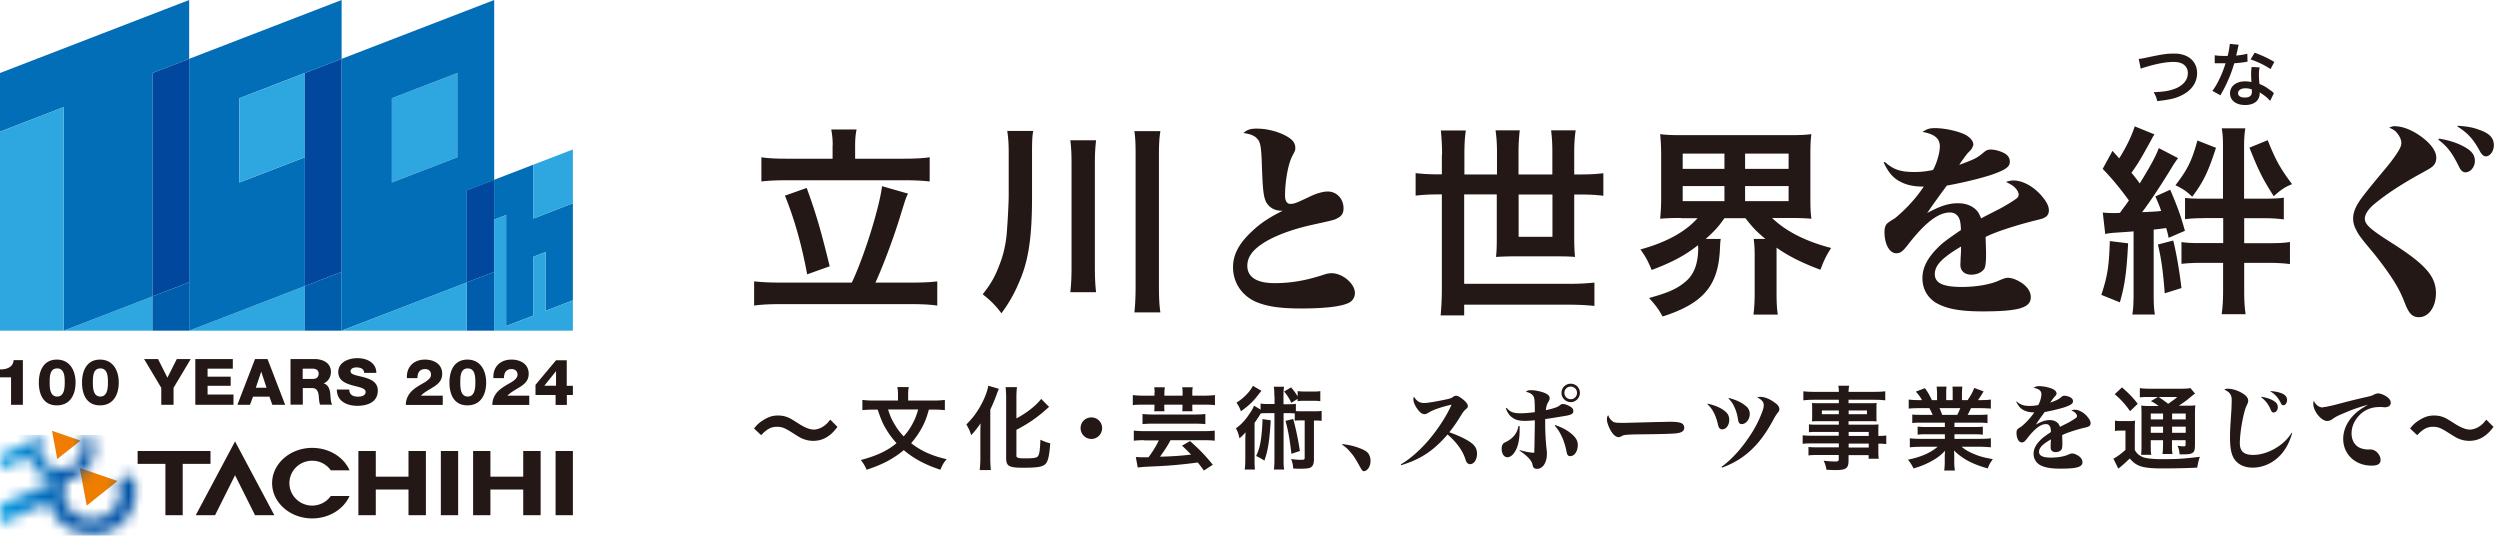
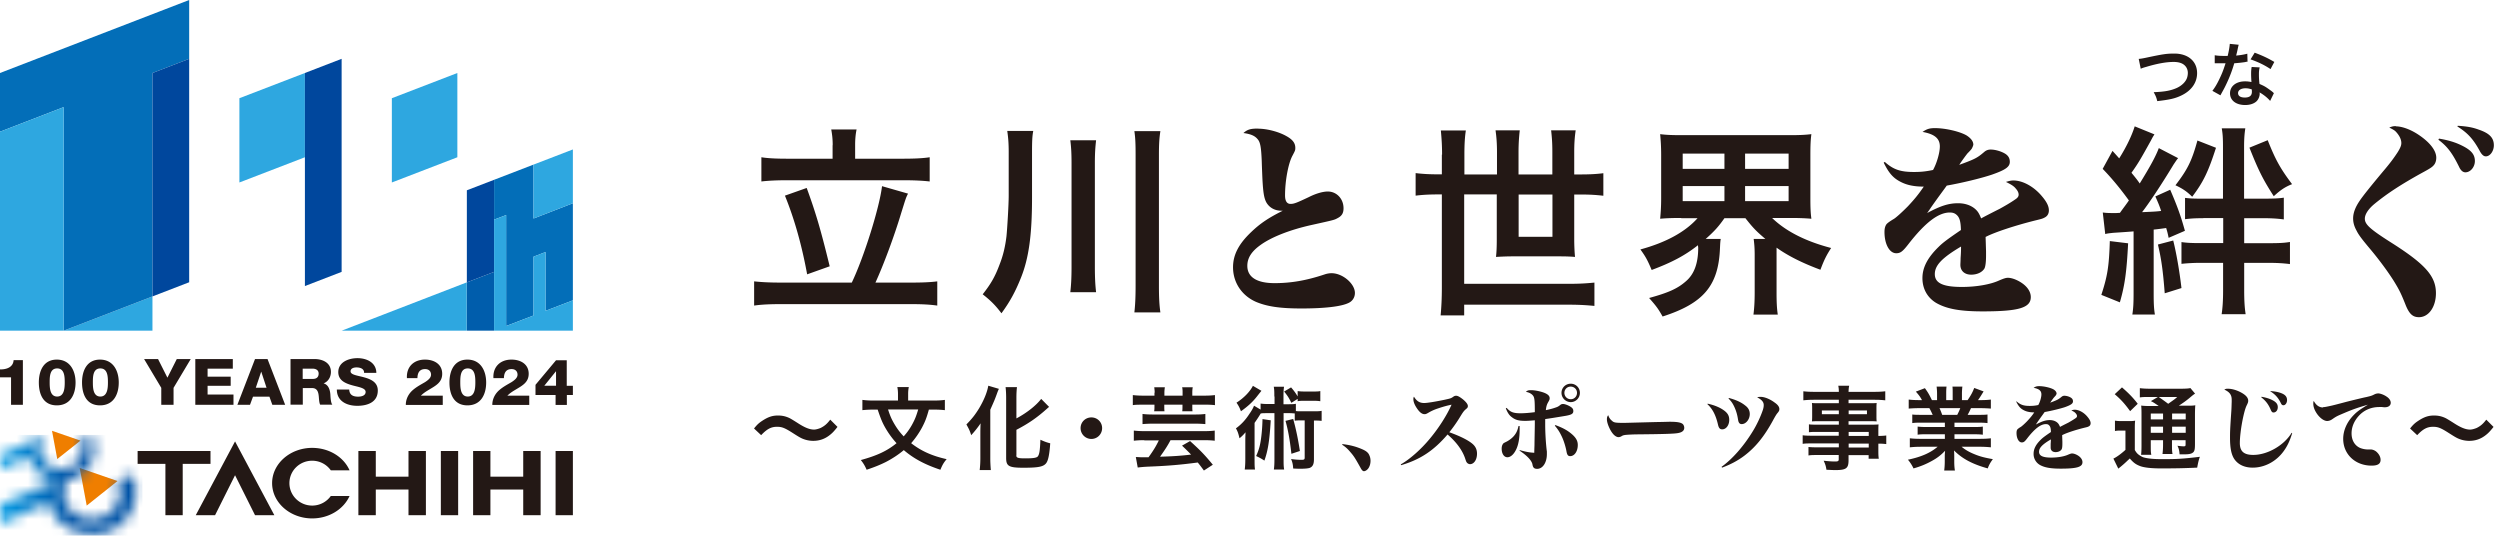
<svg xmlns="http://www.w3.org/2000/svg" width="224" height="48" fill="none">
  <path d="M76.32 25.32c1.1-2.29 2.49-6.76 2.71-8.64l2.33.67c-.2.38-.22.49-.61 1.73-.65 2.17-1.61 4.71-2.31 6.24h3.25c.92 0 1.68-.03 2.29-.11v2.17c-.63-.09-1.33-.13-2.29-.13H69.92c-.96 0-1.75.04-2.35.13v-2.17c.63.07 1.37.11 2.35.11h6.41-.01zm-1.71-12.31c0-.52-.04-.9-.13-1.41h2.27c-.09.43-.13.88-.13 1.39v1.23h4.35c.97 0 1.77-.04 2.33-.13v2.17c-.6-.07-1.39-.11-2.33-.11H70.49c-.9 0-1.7.04-2.27.11v-2.17c.54.09 1.3.13 2.27.13h4.11v-1.21h.01zm-2.33 3.83c.79 2.17 1.23 3.61 2.06 7.02l-2.02.72c-.47-2.56-1.12-4.91-1.99-7.05l1.95-.69zm20.19.86c0 3.38-.29 5.43-.99 7.18-.52 1.3-1.01 2.18-1.75 3.19-.52-.69-.94-1.12-1.68-1.7.76-.97 1.12-1.61 1.52-2.69.31-.78.5-1.59.61-2.51.07-.69.2-2.83.2-3.65v-3.9c0-.76-.04-1.28-.13-1.89h2.33c-.09.47-.11.9-.11 1.95v4.02zm5.74-5.14c-.07.63-.11 1.15-.11 2.07v9.24c0 1.08.04 1.71.11 2.31H95.9c.07-.61.11-1.24.11-2.29v-9.25c0-.99-.04-1.51-.11-2.07h2.31v-.01zm5.76-.81c-.09.6-.13 1.1-.13 2.13v11.69c0 1.17.04 1.77.13 2.42h-2.33c.07-.61.11-1.3.11-2.42V13.88c0-1.01-.02-1.51-.11-2.13h2.33zm8.76-.22c.79 0 1.84.27 2.54.67.56.31.79.63.79 1.05 0 .22-.02.25-.25.69-.38.69-.67 2.26-.67 3.57 0 .49.16.76.49.76.31 0 .54-.09 1.64-.61.63-.32 1.26-.5 1.7-.5.79 0 1.41.65 1.41 1.5 0 .45-.16.7-.56.9-.27.15-.33.16-2.31.6-1.93.43-3.59 1.08-4.58 1.8-.81.58-1.17 1.17-1.17 1.86 0 1.01.85 1.55 2.44 1.55 1.46 0 2.83-.23 4.48-.78.2-.07.43-.11.63-.11.99 0 2.09.94 2.09 1.77 0 .4-.22.74-.58.9-.67.32-2.15.49-4.22.49-1.93 0-3.09-.18-4.08-.6-1.26-.56-2.04-1.73-2.04-3.09 0-1.12.51-2.09 1.61-3.14.81-.78 1.55-1.28 2.85-1.93h-.14c-.61 0-1.12-.31-1.37-.81-.18-.38-.25-.87-.31-1.9a108.31 108.31 0 01-.07-1.79c-.05-1.19-.13-1.64-.36-1.9-.25-.31-.61-.47-1.28-.56.36-.32.63-.4 1.33-.4m16.47 2.34c0-.81-.04-1.44-.11-2.17h2.24c-.09.58-.13 1.24-.13 2.17v1.77h2.92v-1.98c0-.76-.04-1.34-.13-1.97h2.17c-.07.63-.11 1.23-.11 1.95v2h3.03v-2.02c0-.81-.04-1.32-.11-1.93h2.2c-.09.61-.13 1.19-.13 1.95v2h.63c.83 0 1.43-.04 1.98-.11v2.02c-.6-.07-1.15-.11-1.98-.11h-.63v3.97c0 .54.02 1.08.07 1.62-.49-.04-.9-.05-1.52-.05h-3.99c-.61 0-1.01.02-1.57.05.05-.4.07-.92.07-1.54v-4.06h-2.92v8.01h9.4c.96 0 1.55-.04 2.27-.11v2.09c-.72-.07-1.41-.11-2.27-.11h-9.4v.96h-2.11c.07-.76.11-1.52.11-2.56v-8.28h-.36c-.81 0-1.43.04-1.99.11v-2.02c.58.07 1.17.11 1.99.11h.36v-1.77l.02.01zm6.86 7.36h3.03v-3.79h-3.03v3.79zm14.57-1.69c-.78 0-1.35.02-1.89.07.05-.56.09-1.03.09-1.88v-3.77c0-.9-.04-1.35-.09-1.93.56.07 1.07.09 1.93.09h9.67c.87 0 1.35-.02 1.95-.09-.07.52-.09 1.01-.09 1.93v3.77c0 .88.02 1.37.09 1.88-.58-.05-1.14-.07-1.93-.07h-1.59c1.23 1.19 2.99 2.09 5.29 2.69-.43.67-.63 1.07-.96 1.95-1.59-.59-2.9-1.24-3.93-1.98v4.01c0 .79.02 1.39.11 1.99h-2.18c.07-.56.11-1.14.11-2v-3.35c0-.67-.04-1.03-.09-1.43h1.05c-.85-.72-1.12-1.01-1.79-1.86h-1.88c-.52.74-.87 1.14-1.68 1.86h1.35c-.04.2-.05.41-.07.83-.13 3.36-1.48 4.94-5.14 6.12-.38-.67-.52-.88-1.21-1.66 1.71-.47 2.54-.83 3.3-1.5.74-.63 1.1-1.61 1.1-3 0-.04-.02-.13-.02-.23-1.17.92-2.31 1.53-4.15 2.22-.38-.9-.54-1.19-1.01-1.84 2.31-.63 4.02-1.57 5.12-2.8h-1.46v-.02zm.13-4.4h3.74v-1.37h-3.74v1.37zm0 2.89h3.74v-1.35h-3.74v1.35zm5.59-2.89h3.9v-1.37h-3.9v1.37zm0 2.89h3.9v-1.35h-3.9v1.35zm12.52-3.51c.77.69 1.41.9 2.62.9.63 0 1.08-.05 1.7-.18.32-.56.61-1.53.61-2.11 0-.7-.45-1.1-1.55-1.3.4-.27.63-.34 1.12-.34.94 0 2.26.31 2.85.67.36.24.58.51.58.81 0 .05-.07.24-.14.36-.047.074-.173.214-.38.42-.11.13-.58.77-.74 1.03 1.43-.52 1.62-.63 2.22-1.14.18-.16.36-.23.6-.23.43 0 1.01.18 1.35.41.25.18.36.4.36.69 0 .45-.38.72-1.61 1.15-1.01.34-2.69.74-4.04.98-.147.207-.317.44-.51.7a73.2 73.2 0 00-.89 1.24 9.65 9.65 0 01-.36.52c1.21-.65 1.93-.88 2.78-.88.6 0 1.14.18 1.52.51.25.22.36.41.54.85.207-.12.767-.41 1.68-.87.43-.24.96-.54 1.37-.83.22-.14.31-.27.31-.43 0-.18-.09-.36-.27-.56-.16-.2-.38-.34-.87-.58.31-.09.47-.13.67-.13.85 0 1.86.56 2.58 1.44.42.5.6.88.6 1.24 0 .29-.13.51-.36.63-.2.11-.27.13-.85.27-1.8.45-3.63 1.05-4.46 1.48l.04 1.3v.38c0 .54-.05.96-.14 1.14-.2.34-.65.56-1.19.56-.59 0-.97-.34-.97-.88 0-.11.02-.36.02-.61.02-.29.04-.52.04-1.03-1.7 1.01-2.35 1.68-2.35 2.47 0 .79.7 1.15 2.42 1.15 1.3 0 2.56-.22 3.34-.58.42-.18.61-.24.79-.24.38 0 .92.22 1.35.54.45.34.7.76.7 1.19 0 .96-1.08 1.28-4.31 1.28-2.02 0-3.23-.22-4.17-.76-.78-.47-1.23-1.26-1.23-2.22 0-.96.47-1.84 1.43-2.78.38-.38.76-.67 2.02-1.53-.02-.79-.13-1.14-.4-1.37-.16-.14-.34-.2-.6-.2-1.01 0-2.18.88-3.68 2.8-.54.7-.74.85-1.12.85-.6 0-1.05-.81-1.05-1.9 0-.29.05-.52.18-.7.087-.106.303-.263.65-.47.2-.11.81-.67 1.28-1.15.56-.6.92-1.03 1.41-1.75-.85 0-1.5-.13-2.06-.42-.67-.34-1.06-.77-1.53-1.73l.11-.07-.01.01zm21.8 7.29c-.13 2.53-.29 3.74-.74 5.29l-1.66-.67c.54-1.66.69-2.51.76-4.82l1.64.2zm-.74-2.72c.43-.6.47-.63.81-1.12-.81-1.12-1.61-2.07-2.35-2.83l.88-1.61c.31.34.38.42.6.67.67-1.06 1.15-2.09 1.39-2.87l1.77.72c-.13.2-.16.25-.31.54-.9 1.62-1.12 2.02-1.75 2.9.42.51.58.72.74.96.94-1.53 1.43-2.42 1.71-3.17l1.73.9c-.15.18-.18.24-.4.56-1.19 1.97-2.26 3.55-2.83 4.28.92-.04 1.23-.05 1.71-.11-.16-.47-.23-.65-.52-1.3l1.33-.6c.65 1.5.96 2.38 1.32 3.68l-1.46.63c-.09-.45-.13-.58-.22-.88-.29.04-.61.09-1.12.14v5.68c0 .94.02 1.39.11 1.93h-2.02c.09-.6.11-1.03.11-1.93v-5.52c-.28.027-.887.07-1.82.13-.34.04-.51.05-.72.11l-.22-1.93c.34.04.4.05 1.19.05l.33-.02.01.01zm4.78 2.47c.27 1.06.56 2.71.74 4.26l-1.5.47c-.16-2.09-.31-3.1-.61-4.37l1.37-.36zm3.83-8.3c-.7 2.17-1.14 3.07-2.13 4.38-.47-.47-.87-.74-1.5-1.03 1.08-1.41 1.46-2.16 1.97-4.01l1.66.65v.01zm-1.15 6.3c-.65 0-1.06.02-1.62.09v-1.91c.49.06.81.07 1.52.07h1.88v-4.62c0-.78-.02-1.17-.11-1.68h2.11c-.07.47-.11.9-.11 1.68v4.62h1.79c.85 0 1.32-.02 1.77-.09v1.95c-.52-.07-1.06-.11-1.82-.11h-1.73v2.24h2.13c.99 0 1.44-.02 1.97-.11v1.98c-.56-.07-1.14-.11-1.99-.11h-2.11v2.47c0 .92.04 1.55.13 2.13h-2.15c.09-.6.13-1.24.13-2.13v-2.47h-2.02c-.54 0-1.17.03-1.71.09v-1.95c.49.07.88.09 1.68.09h2.06v-2.24h-1.77l-.03.01zm5.79-6.98c.69 1.73 1.1 2.49 2.18 3.93-.63.25-1.03.52-1.64 1.08-.97-1.5-1.39-2.35-2.18-4.35l1.64-.67v.01zm11.47-1.25c.56 0 1.3.27 1.99.72 1.05.69 1.64 1.44 1.64 2.09 0 .29-.09.54-.25.7-.13.14-.25.24-1.05.67-1.86 1.03-3.07 1.82-4.2 2.74-.58.47-.9.96-.9 1.35 0 .52.45.94 2.51 2.24 2.94 1.88 3.86 2.94 3.86 4.44 0 1.23-.65 2.15-1.52 2.15-.54 0-.85-.27-1.17-1.03-.45-1.14-.61-1.44-1.1-2.24-.54-.85-1.26-1.82-1.98-2.69-.9-1.07-1.15-1.41-1.34-1.79-.22-.4-.31-.74-.31-1.1 0-.49.2-1.01.58-1.57.287-.433 1.063-1.403 2.33-2.91.45-.54.77-.97 1.1-1.48.22-.36.31-.58.31-.79 0-.29-.13-.58-.36-.87-.2-.24-.23-.27-.72-.52.27-.11.38-.13.6-.13m3.86 1.12c.77.13 1.41.31 2 .6.87.42 1.21.81 1.21 1.41 0 .54-.4 1.01-.85 1.01-.22 0-.42-.16-.58-.52-.6-1.21-1.03-1.79-1.84-2.4l.05-.09.01-.01zm1.68-1.15c.81.05 1.32.14 1.86.34.98.33 1.37.74 1.37 1.41 0 .52-.34.99-.72.99-.18 0-.34-.13-.51-.42-.61-1.14-1.12-1.68-2.04-2.26l.04-.07v.01zm-28.61-5.99c.21-.02.31-.03.73-.12 1.42-.3 1.76-.36 2.48-.36 1.23 0 2.04.69 2.04 1.75 0 .85-.5 1.56-1.38 1.99-.57.28-1.05.39-2.19.52-.08-.34-.14-.47-.32-.8 1-.04 1.52-.14 2.05-.37.45-.2.82-.55.94-.92.04-.12.07-.28.07-.44 0-.34-.17-.64-.47-.81-.2-.11-.46-.17-.8-.17-.65 0-1.45.14-2.45.44-.32.09-.37.11-.5.17l-.18-.88h-.02zm8.98-1.27c-.027.08-.06.22-.1.42-.03.15-.06.27-.13.55.43-.04.75-.1 1-.17l.02.72c-.07 0-.08 0-.2.03-.22.04-.6.08-.99.11-.18.62-.4 1.21-.68 1.8-.14.3-.2.42-.44.85-.053.1-.093.174-.12.22l-.72-.4c.22-.29.39-.57.6-1 .24-.5.35-.75.58-1.47h-.97v-.72c.22.04.46.06.84.06h.32c.11-.44.17-.82.19-1.08l.8.08zm2.82 5.04c-.22-.27-.58-.56-.95-.77 0 .06.01.1.01.12 0 .23-.11.5-.27.66-.22.22-.59.35-1.03.35-.82 0-1.36-.41-1.36-1.05 0-.64.55-1.07 1.34-1.07.19 0 .32.01.58.06-.02-.29-.03-.53-.03-.72 0-.24.01-.42.05-.63l.72.04c-.06.23-.07.37-.07.63s.01.5.05.85c.45.2.51.23.98.57.09.06.12.09.22.17l.09.09-.34.7h.01zm-2.21-1.14c-.4 0-.67.17-.67.43s.22.4.61.4c.42 0 .63-.17.63-.52 0-.06-.01-.21-.01-.21-.22-.07-.37-.1-.56-.1zm2.24-1.72c-.54-.36-1.1-.63-1.79-.87l.37-.6c.74.28 1.2.5 1.76.83l-.34.64zM67.57 38.38c.3-.37.45-.5.81-.73.49-.31.86-.42 1.33-.42.37 0 .7.07 1.05.24.14.074.387.224.74.45.62.4 1.05.57 1.44.57.17 0 .41-.07.6-.15.35-.18.56-.36.85-.74l.65.65c-.33.42-.5.59-.77.79-.42.31-.88.46-1.41.46-.24 0-.5-.04-.72-.11-.32-.1-.48-.19-1.12-.6-.72-.46-.97-.55-1.4-.55-.53 0-.9.2-1.42.75l-.64-.6.01-.01zm15.66-1.69c-.21.76-.34 1.09-.63 1.64-.28.51-.58.94-.96 1.38.9.7 1.87 1.14 3.18 1.43-.27.32-.38.51-.56.95-1.38-.46-2.38-.99-3.28-1.76-.46.39-1.02.76-1.6 1.06-.5.25-.96.44-1.73.7-.15-.35-.29-.58-.52-.87 1.46-.4 2.36-.82 3.2-1.51-.39-.43-.68-.83-.96-1.3-.31-.53-.45-.88-.73-1.71h-.38c-.38 0-.7.02-.99.05v-.92c.31.04.59.06 1.02.06h2.17v-.58c0-.24-.02-.44-.06-.63h1.03c-.04.19-.06.38-.06.62v.59h2.27c.44 0 .72-.02 1.02-.06v.92c-.29-.03-.57-.05-.99-.05h-.43l-.01-.01zm-3.66 0c.2.62.33.91.62 1.39.25.41.47.69.78 1.02.29-.32.52-.64.74-1.03.24-.44.37-.73.56-1.38h-2.7zm8.27 2.15c0-.28 0-.37.02-.91-.19.29-.52.72-.84 1.06-.16-.48-.19-.52-.43-.96.52-.53.79-.88 1.14-1.45.43-.72.73-1.46.82-2.02l.95.28c-.07.16-.11.25-.18.45-.19.52-.22.59-.59 1.42v4.37c0 .33.02.7.05 1.04h-1c.04-.36.06-.67.06-1.06v-2.22zm3.22 1.96c0 .22.15.27.8.27.73 0 1.03-.05 1.13-.18.14-.19.19-.5.23-1.49.32.15.59.25.88.32-.07 1.01-.18 1.55-.37 1.79-.25.31-.7.4-2.02.4s-1.56-.14-1.56-.88v-5.36c0-.41-.02-.74-.05-.98h1.02c-.03.24-.05.55-.05.98v1.82c.94-.5 1.77-1.16 2.22-1.75l.71.72c-.07.05-.1.08-.18.15-.89.8-1.65 1.33-2.75 1.9v2.3l-.01-.01zm7.69-2.44c0 .54-.43.97-.96.97a.97.97 0 01-.97-.97c0-.54.43-.96.97-.96s.96.43.96.96zm4.71-3.18c0-.17-.02-.33-.04-.48h.95c-.02.15-.04.31-.04.48v.27h1.63v-.27c0-.16 0-.32-.04-.48h.95c-.03.16-.04.3-.04.48v.27h1.09c.42 0 .69-.02.94-.05v.9a7.69 7.69 0 00-.94-.04h-1.09v.15c0 .19 0 .29.02.44h-.92c.02-.16.02-.26.02-.46v-.13h-1.63v.13c0 .2 0 .32.02.46h-.93c.03-.15.03-.28.03-.44v-.15h-.99c-.45 0-.69 0-.95.04v-.9c.27.03.54.05.95.05h.99v-.27h.02zm-.93 4.26c-.39 0-.68.02-.94.05v-.91c.26.03.55.05.95.05h5.37c.41 0 .68-.02.93-.05v.91c-.24-.03-.55-.05-.94-.05h-3.02c-.25.48-.53.91-.94 1.48 1.12-.03 1.88-.08 2.78-.19-.28-.29-.42-.43-.81-.8l.72-.41c.9.81 1.3 1.22 2.04 2.12l-.8.52c-.27-.37-.38-.51-.55-.72-1.51.2-2.63.3-4.41.37-.44.02-.74.05-.97.08l-.17-.94c.15 0 .35.02.48.02h.66c.46-.64.67-.99.92-1.51h-1.3v-.02zM108 38c-.24-.02-.54-.04-.89-.04h-3.82c-.38 0-.68.02-.92.04v-.91c.23.03.52.05.94.05h3.79c.4 0 .69-.02.9-.05V38zm6.18-2.46c0-.41 0-.61-.05-.89h.92c-.04.28-.05.47-.05.89v.68h.37c.36 0 .52 0 .74-.04v.65c.14.02.21.02.41.02h1.23c.33 0 .48 0 .67-.04v.9c-.2-.02-.31-.03-.69-.03v3.48c0 .43-.11.65-.37.76-.14.05-.43.08-.84.08-.15 0-.25 0-.65-.02-.02-.35-.07-.58-.19-.85.36.05.64.07.96.07.2 0 .26-.04.26-.19v-3.34h-.37c-.24 0-.37 0-.52.03v-.66c-.14 0-.25-.02-.43-.02h-.57v4.07c0 .46 0 .68.05.98h-.92c.04-.31.05-.53.05-.98v-4.07h-.72c-.24 0-.35 0-.51.03-.22.37-.41.64-.55.84v3.26c0 .45 0 .68.04.92h-.92c.03-.26.05-.5.05-.94v-1.51c0-.33 0-.33.02-.89-.15.19-.35.39-.54.54-.11-.46-.16-.6-.32-.89.46-.33.85-.74 1.21-1.3.2-.28.35-.55.41-.73l.59.35v-.54c.23.03.37.04.74.04h.51v-.68l-.02.02zm-1.15-.53s-.17.21-.42.53c-.38.48-.78.85-1.42 1.31-.11-.29-.2-.48-.4-.77.66-.42 1.21-.99 1.47-1.51l.77.45v-.01zm.83 2.64c-.11 1.83-.25 2.73-.57 3.62-.23-.15-.38-.24-.74-.41.21-.46.33-.85.41-1.36.08-.5.15-1.25.16-1.95l.74.11v-.01zm1.85-1.55c-.23-.46-.31-.59-.65-1.02l.62-.37c.26.3.4.49.59.81v-.48c.18.03.37.04.64.04h.75c.29 0 .47 0 .64-.04v.91c-.2-.03-.37-.04-.64-.04h-.75c-.24 0-.44 0-.64.04v-.21l-.56.35v.01zm.16 1.44c.25.9.44 1.81.6 2.87l-.76.25c-.14-1.25-.3-2.15-.53-2.95l.69-.17zm4.41 2.25c.73.09 1.21.22 1.77.46.37.16.56.32.65.56.07.15.1.32.1.48 0 .25-.07.5-.2.68-.11.15-.27.25-.39.25-.09 0-.18-.08-.27-.24-.55-.99-.64-1.12-.98-1.51-.23-.27-.41-.43-.7-.62l.02-.07v.01zm5.23 1.82c.81-.46 1.81-1.34 2.61-2.31.81-.97 1.53-2.11 1.94-3.04-.35.07-.73.17-1.29.36-.29.1-.55.22-.8.37-.17.1-.23.12-.33.12-.22 0-.44-.16-.68-.52-.2-.29-.32-.58-.32-.81 0-.1 0-.14.05-.24.25.41.51.57.92.57.26 0 .95-.11 1.82-.29.55-.12.59-.13.81-.29a.38.38 0 01.24-.07c.14 0 .33.11.61.33.28.24.43.43.43.59 0 .11-.03.16-.15.26-.19.16-.26.25-.49.62-.36.6-.68 1.04-1.02 1.47 1 .36 1.73.73 2.11 1.07.25.23.37.5.37.85 0 .54-.27.94-.63.94a.39.39 0 01-.29-.16c-.05-.07-.06-.1-.16-.4-.26-.73-.79-1.44-1.56-2.1-1.23 1.44-2.45 2.25-4.16 2.75l-.03-.07zm10.65-3.43v.35c0 .73-.11 1.35-.33 1.78-.21.42-.49.66-.77.66-.3 0-.51-.32-.51-.77 0-.15.03-.29.09-.38.05-.1.09-.12.27-.21.26-.12.55-.33.73-.54.23-.27.33-.5.42-.9h.09l.01.01zm-1.17-1.64c.33.38.6.49 1.26.49.33 0 .83-.04 1.27-.1 0-.9-.02-1.13-.08-1.33-.08-.24-.36-.43-.72-.49.14-.13.23-.15.47-.15.37 0 .95.13 1.26.27.28.13.4.27.4.45 0 .11-.02.16-.13.35-.12.21-.18.39-.21.72.28-.06.58-.13.83-.22.22-.07.29-.11.43-.22.11-.09.16-.11.3-.11.16 0 .51.14.7.28.14.1.2.2.2.35 0 .24-.15.34-.75.44-.78.13-1.41.23-1.77.28v.53c0 .67.06 1.72.15 2.38v.23c0 .76-.37 1.32-.87 1.32-.26 0-.37-.1-.42-.38-.05-.35-.5-.82-1.16-1.25l.02-.05c.56.16.9.22 1.3.24 0-.1.007-.327.02-.68 0-.28.03-1.64.03-1.94v-.29c-.63.05-.66.05-.9.05-.54 0-.86-.09-1.16-.33-.23-.16-.38-.4-.54-.79l.07-.04v-.01zm4.38 1.55c.73.27 1.16.52 1.57.9.3.29.43.55.43.88 0 .56-.29 1-.68 1-.2 0-.28-.11-.34-.46-.06-.33-.21-.85-.37-1.2-.19-.42-.36-.71-.67-1.07l.05-.05h.01zm2.19-2.89c0 .46-.37.83-.82.83-.45 0-.83-.37-.83-.83 0-.46.37-.82.83-.82.46 0 .82.37.82.82zm-1.39 0c0 .32.25.57.57.57.32 0 .56-.25.56-.57 0-.32-.25-.56-.57-.56-.32 0-.56.25-.56.56zm4.3 2.54c.17.13.32.15 1.07.15.07 0 2.21-.06 3.12-.08.31 0 .79-.02.95-.02.67 0 .99.06 1.16.2.08.07.14.21.14.34 0 .26-.2.42-.6.48-.33.06-1.35.09-3.59.11-.3 0-.99.03-1.14.06a.676.676 0 00-.33.13s-.14.06-.22.06c-.24 0-.5-.22-.72-.61-.2-.36-.33-.73-.33-.98 0-.17.02-.26.12-.38.07.23.18.39.37.53m8.54-1.56c.65.14 1.16.37 1.52.65.29.23.41.46.41.8 0 .48-.28.85-.63.85-.2 0-.3-.11-.37-.39-.2-.88-.49-1.44-.96-1.87l.03-.04zm1.24 5.66c.98-.71 1.98-1.84 2.82-3.22.34-.55.69-1.3.89-1.9.05-.17.07-.28.07-.42 0-.27-.18-.48-.59-.69.1-.03.16-.04.33-.04.33 0 .83.2 1.24.51.29.2.42.39.42.58 0 .14-.03.2-.2.4-.05.06-.19.28-.36.6-.8 1.47-1.58 2.43-2.6 3.2-.59.44-1.22.77-1.97 1.05l-.05-.07zm.67-6.17c.65.18 1.09.38 1.46.68.28.21.4.46.4.76 0 .47-.34.9-.72.9a.27.27 0 01-.27-.18c-.04-.08-.04-.1-.09-.39-.08-.46-.24-.9-.46-1.27-.1-.16-.18-.26-.37-.46l.06-.05-.01.01zm9.84 3.04h-1.93c-.29 0-.53 0-.75.03v-.71c.2.03.41.03.77.03h1.91v-.31h-1.73c-.29 0-.5 0-.68.02.02-.17.02-.34.02-.54v-.54c0-.23 0-.38-.02-.57.21.02.38.02.69.02h1.72v-.31h-2.23c-.4 0-.67.02-.95.05v-.81c.25.03.53.05 1 .05h2.18c0-.28-.02-.38-.05-.55h.98c-.04.18-.05.26-.06.55h2.29c.47 0 .74-.02 1-.05v.81c-.28-.03-.56-.05-.95-.05h-2.34v.31h1.84c.31 0 .49 0 .68-.02-.02.18-.02.32-.02.57v.54c0 .24 0 .37.02.54-.18-.02-.39-.02-.65-.02h-1.87v.31h1.82c.48 0 .64 0 .87-.02-.02.2-.02.32-.02.74v.29c.35 0 .55-.02.71-.04v.77c-.2-.02-.35-.04-.71-.04v.47c0 .42 0 .64.04.88h-.91v-.32h-1.8v.45c0 .73-.2.89-1.2.89-.19 0-.52-.02-.78-.03-.05-.33-.1-.49-.25-.81.44.05.74.07 1.03.07.25 0 .32-.04.32-.19v-.39h-1.91c-.37 0-.56 0-.8.04v-.76c.22.02.36.03.77.03h1.95v-.35h-2.34c-.46 0-.68 0-.9.04V39c.21.03.42.04.88.04h2.35v-.36l.01.02zm-1.52-1.59h1.52v-.33h-1.52v.33zm2.4 0h1.64v-.33h-1.64v.33zm1.8 1.59h-1.8v.36h1.8v-.36zm-1.8 1.4h1.8v-.35h-1.8v.35zm6.54-2.23c-.38 0-.59 0-.84.04v-.77c.23.03.44.03.84.03h.99c-.12-.26-.21-.45-.3-.6h-.88c-.4 0-.71.02-.97.04v-.81c.25.03.51.05.93.05h.26c-.16-.29-.25-.42-.55-.76l.81-.31c.28.38.39.58.63 1.07h.46v-.58c0-.24-.02-.47-.04-.63h.89c-.02.15-.03.32-.03.6v.61h.58v-.61c0-.26 0-.45-.02-.6h.89c-.02.15-.04.38-.04.63v.58h.51c.28-.41.44-.69.59-1.09l.84.31c-.2.33-.32.53-.5.78h.23c.42 0 .68-.02.92-.05v.81c-.25-.02-.57-.04-.97-.04h-.81c-.15.33-.19.4-.3.6h.94c.4 0 .6 0 .84-.03v.77c-.25-.03-.46-.04-.84-.04h-2.12v.39h1.7c.37 0 .61 0 .84-.04v.73c-.23-.03-.48-.04-.84-.04h-1.7v.41h2.27c.46 0 .75-.02.99-.05v.81c-.3-.03-.6-.05-.98-.05h-1.64c.28.24.64.46 1.11.65.52.22.95.33 1.69.46-.23.31-.33.49-.46.83-1.37-.38-2.29-.87-3.02-1.61.02.31.02.38.02.58v.4c0 .34.02.59.06.82h-.96c.03-.24.05-.5.05-.83v-.39c0-.19 0-.22.03-.55-.38.39-.68.63-1.17.9-.52.29-1.02.5-1.66.68a3.44 3.44 0 00-.5-.78c1.19-.25 2.01-.61 2.66-1.16h-1.51c-.38 0-.68.02-.98.05v-.81c.26.03.54.05.98.05h2.16v-.41h-1.61c-.36 0-.6 0-.83.04v-.73c.23.03.46.04.83.04h1.61v-.39h-2.08zm3.19-.7c.12-.24.19-.38.27-.6h-1.86c.11.24.16.37.24.6h1.35zm5.31-1.21c.35.31.64.41 1.18.41.29 0 .49-.02.77-.08.15-.25.28-.69.28-.95 0-.32-.2-.5-.7-.59.18-.12.29-.15.51-.15.42 0 1.02.14 1.29.3.16.1.26.23.26.37 0 .02-.03.1-.07.16l-.17.19c-.05.06-.26.35-.33.46.64-.24.73-.29 1-.51.08-.07.16-.11.27-.11.2 0 .46.08.61.19.11.08.16.18.16.31 0 .2-.17.32-.72.52-.46.15-1.21.33-1.82.44l-.23.32c-.087.12-.22.307-.4.56a9.07 9.07 0 01-.16.24c.55-.29.87-.4 1.25-.4.27 0 .51.08.68.23.11.1.16.19.24.38.093-.053.347-.183.76-.39.19-.11.43-.25.62-.38.1-.07.14-.12.14-.2 0-.08-.04-.16-.12-.25-.07-.09-.17-.15-.39-.26.14-.04.21-.06.3-.06.38 0 .84.25 1.16.65.19.23.27.4.27.56 0 .13-.06.23-.16.28-.09.05-.12.06-.38.12-.81.2-1.64.47-2.01.67l.02.59v.17c0 .24-.02.43-.07.51-.09.15-.29.25-.54.25-.27 0-.44-.15-.44-.4v-.28c0-.13.02-.24.02-.46-.77.45-1.06.76-1.06 1.11 0 .35.32.52 1.09.52.59 0 1.16-.1 1.51-.26.19-.08.28-.11.36-.11.17 0 .42.1.61.24.2.15.32.34.32.54 0 .43-.49.58-1.95.58-.91 0-1.46-.1-1.88-.34a1.13 1.13 0 01-.55-1c0-.43.21-.83.64-1.25.17-.17.34-.3.91-.69 0-.36-.06-.51-.18-.62-.07-.07-.16-.09-.27-.09-.46 0-.99.4-1.66 1.26-.24.32-.33.38-.5.38-.27 0-.47-.37-.47-.85 0-.13.02-.24.08-.32a1.41 1.41 0 01.29-.21c.09-.05.37-.3.58-.52.25-.27.42-.46.64-.79-.38 0-.68-.06-.93-.19-.3-.15-.48-.35-.69-.78l.05-.03-.02.01zm8.82 1.73c.2.03.34.04.62.04h.57c.24 0 .43 0 .62-.04-.03.25-.03.45-.03.89v1.74c.14.24.23.34.4.46.15.1.29.18.41.21.37.1.88.15 1.62.15 1.33 0 1.78-.02 3.4-.21-.11.29-.18.62-.24.97-1.07.05-1.89.07-3.26.07-.83 0-1.47-.07-1.83-.2-.4-.15-.61-.3-.95-.69-.06.06-.1.1-.13.12a10.61 10.61 0 01-.9.79l-.44-.9c.3-.14.68-.42 1.08-.78v-1.73h-.42c-.2 0-.33 0-.52.04v-.93zm.63-2.98c.59.51 1.02.95 1.41 1.47l-.68.66c-.47-.65-.81-1.03-1.38-1.52l.65-.61zm3.27 1.65c-.44-.3-.46-.31-.68-.42l.63-.37h-.77c-.4 0-.59 0-.85.04v-.83c.26.03.51.05.97.05h2.64c.51 0 .77-.02.92-.06l.42.5c-.13.08-.17.11-.41.31-.32.28-.72.56-1.05.77h.65c.41 0 .64 0 .83-.04-.02.22-.03.49-.03.95v2.51c0 .46-.03.63-.15.75-.15.14-.35.19-.86.19h-.37c-.02-.33-.07-.53-.19-.77.22.03.41.05.54.05.18 0 .19-.02.19-.23v-.32h-1.22v.34c0 .45 0 .65.05.9h-.9c.03-.24.05-.48.05-.9v-.34h-1.1v.42c0 .48 0 .69.05.89h-.92c.03-.22.04-.47.04-.89v-2.57c0-.47 0-.68-.03-.95.25.03.49.04.91.04h.64v-.02zm-.69 1.22h1.1v-.53h-1.1v.53zm0 1.2h1.1v-.55h-1.1v.55zm.71-3.21c.29.2.37.25.85.61.58-.41.59-.41.81-.61h-1.66zm1.2 2.01h1.22v-.53h-1.22v.53zm1.22.65h-1.22v.55h1.22v-.55zm9.54.58c-.2.66-.43 1.16-.76 1.61-.67.93-1.71 1.48-2.78 1.48-.73 0-1.3-.27-1.64-.76-.27-.4-.39-.99-.39-1.9 0-.49 0-.73.12-2.46.02-.32.02-.58.03-.76v-.21c0-.43-.19-.69-.66-.9a.5.5 0 01.31-.08c.35 0 .76.11 1.16.32.45.24.67.48.67.76 0 .11-.03.2-.12.38-.12.24-.21.54-.34 1.12-.18.84-.29 1.74-.29 2.29 0 .74.36 1.06 1.2 1.06 1.28 0 2.76-.85 3.44-1.98l.06.03h-.01zm-2.74-3.26c.38.07.65.15.9.27.4.19.55.38.55.66s-.16.48-.39.48c-.1 0-.17-.07-.24-.24-.21-.5-.46-.82-.85-1.12l.02-.05h.01zm.81-.51c.37.03.6.07.85.15.44.15.62.34.62.66 0 .25-.15.46-.32.46-.11 0-.17-.05-.24-.2-.24-.49-.5-.77-.94-1.05l.02-.03.01.01zm4.67 1.44c.11 0 .18 0 .63-.1.153-.026.653-.153 1.5-.38.2-.05 1.48-.37 1.76-.42.42-.1.5-.12.75-.25a.8.8 0 01.33-.08c.18 0 .51.12.74.28.25.16.38.36.38.56 0 .24-.2.4-.52.4-.06 0-.15 0-.25-.02h-.25c-.74 0-1.39.28-1.86.81-.41.46-.63.99-.63 1.55 0 .6.27 1.07.73 1.29.17.08.47.15.68.15h.3c.16 0 .37.08.51.2.24.21.38.48.38.73 0 .36-.25.52-.81.52-1.46 0-2.54-1.02-2.54-2.4 0-.75.33-1.5.93-2.12.32-.33.59-.52 1.29-.94-.84.24-1.34.41-2.09.73-.68.29-.72.3-1.11.57-.15.11-.32.16-.46.16-.31 0-.72-.32-.99-.77-.17-.28-.25-.54-.25-.79 0-.08 0-.13.04-.24.22.4.49.59.85.59m7.79 1.87c.3-.37.45-.5.81-.73.49-.31.86-.42 1.33-.42.38 0 .7.07 1.05.24.14.074.387.224.74.45.62.4 1.05.57 1.44.57.17 0 .41-.07.6-.15.35-.18.56-.36.85-.74l.65.65c-.33.42-.5.59-.77.79-.42.31-.88.46-1.41.46-.24 0-.5-.04-.72-.11-.32-.1-.48-.19-1.12-.6-.72-.46-.97-.55-1.4-.55-.53 0-.9.2-1.42.75l-.64-.6.01-.01zM0 33.82v-.72c.58.01 1.18-.19 1.22-.83h.83v4H.99v-2.46H0v.01zm3.48.45c0-1.07.44-2.05 1.61-2.05 1.17 0 1.68.98 1.68 2.05 0 1.07-.47 2.05-1.68 2.05s-1.61-.99-1.61-2.05zm2.32 0c0-.52-.02-1.26-.68-1.26s-.67.74-.67 1.26.04 1.26.67 1.26.68-.74.68-1.26zm1.55 0c0-1.07.44-2.05 1.61-2.05 1.17 0 1.68.98 1.68 2.05 0 1.07-.47 2.05-1.68 2.05s-1.61-.99-1.61-2.05zm2.32 0c0-.52-.02-1.26-.68-1.26s-.67.74-.67 1.26.04 1.26.67 1.26.68-.74.68-1.26zm5.88.48v1.52h-1.1v-1.52l-1.54-2.58h1.25l.84 1.67.84-1.67h1.25l-1.54 2.58zm1.95-2.58h3.36v.86H18.6v.72h2.07v.82H18.6v.78h2.32v.92H17.5v-4.1zm5.35 0h1.12l1.58 4.1H24.4l-.26-.73h-1.47l-.27.73h-1.13l1.58-4.1zm.07 2.57h.96l-.47-1.43h-.01l-.48 1.43zm3.1-2.57h2.15c.74 0 1.48.33 1.48 1.15 0 .44-.22.86-.66 1.03.45.12.58.6.61.99.01.17.03.77.18.92h-1.09c-.09-.14-.11-.54-.12-.65-.03-.41-.1-.84-.61-.84h-.83v1.49h-1.1v-4.1l-.01.01zm1.1 1.78h.92c.33 0 .51-.17.51-.48 0-.31-.25-.44-.55-.44h-.88v.92zm4.17.95c.02.48.33.64.8.64.33 0 .67-.11.67-.42 0-.36-.6-.43-1.21-.6-.6-.17-1.24-.43-1.24-1.18 0-.9.93-1.25 1.72-1.25.84 0 1.68.4 1.69 1.32h-1.1c.02-.37-.34-.49-.68-.49-.24 0-.53.08-.53.35 0 .32.61.37 1.22.54.61.17 1.22.44 1.22 1.18 0 1.04-.91 1.37-1.84 1.37s-1.83-.41-1.83-1.46h1.11zm5.07 1.37c0-.51.24-.99.64-1.33.35-.3.76-.51 1.08-.7.31-.2.54-.4.54-.67 0-.31-.21-.5-.53-.5-.53 0-.68.37-.69.81h-.94c-.06-.99.59-1.66 1.62-1.66.82 0 1.54.41 1.54 1.27 0 .77-.57 1.06-1.17 1.42-.31.19-.48.29-.74.54h1.96v.83h-3.3l-.01-.01zm3.91-2c0-1.07.44-2.05 1.61-2.05 1.17 0 1.68.98 1.68 2.05 0 1.07-.47 2.05-1.68 2.05s-1.61-.99-1.61-2.05zm2.32 0c0-.52-.02-1.26-.68-1.26s-.67.74-.67 1.26.04 1.26.67 1.26.68-.74.68-1.26zm1.52 2c0-.51.24-.99.64-1.33.35-.3.76-.51 1.08-.7.31-.2.54-.4.54-.67 0-.31-.21-.5-.53-.5-.53 0-.68.37-.69.81h-.94c-.06-.99.59-1.66 1.62-1.66.82 0 1.54.41 1.54 1.27 0 .77-.57 1.06-1.17 1.42-.31.19-.48.29-.74.54h1.96v.83h-3.3l-.01-.01zm7.22-1.71v.83h-.54v.89h-1.01v-.89h-1.8v-.91l1.84-2.2h.96v2.29h.54l.01-.01zm-1.51 0v-1.29h-.01l-1.04 1.29h1.05zm1.51 5.85h-1.55v5.75h1.55v-5.75zm-10.28 0H39.5v5.75h1.55v-5.75zm5.83 0v2.3h-2.94v-2.3h-1.55v5.75h1.55v-2.3h2.94v2.3h1.56v-5.75h-1.56zm-10.28 0v2.3h-2.93v-2.3h-1.56v5.75h1.56v-2.3h2.93v2.3h1.56v-5.75H36.6zm-17.74 0h-6.53v1.15h2.49v4.6h1.55v-4.6h2.49v-1.15zm.41 5.75l1.79-3.58 1.79 3.58h1.73l-3.52-6.61-3.52 6.61h1.73zm10.37-1.72c-.37.52-.98.86-1.67.86-1.12 0-2.04-.9-2.04-2.01 0-1.11.91-2.01 2.04-2.01.69 0 1.3.34 1.67.86h1.68c-.52-1.18-1.82-2.01-3.35-2.01-1.98 0-3.59 1.42-3.59 3.16 0 1.74 1.61 3.16 3.59 3.16 1.52 0 2.82-.83 3.35-2.01h-1.68z" fill="#231815" />
  <path d="M10.53 43.1l-2.76 2.2-.63-3.37 3.39 1.17zm-3.32-3.62l-2.08 1.65-.47-2.53 2.55.88z" fill="#EF7E00" />
  <mask id="a" style="mask-type:luminance" maskUnits="userSpaceOnUse" x="0" y="38" width="13" height="10">
    <path d="M0 40.79v1.25l2.56-1.13c.05.18.11.36.2.54.43.88 1.29 1.45 2.23 1.6L0 45.25v1.67L4.34 45c.06.24.15.48.26.72.93 1.89 3.3 2.71 5.3 1.83 2-.88 2.86-3.13 1.93-5.03l-1.3.58c.6 1.21.04 2.65-1.23 3.22-1.28.57-2.8.04-3.39-1.17-.34-.69-.3-1.46.03-2.1.27-.04.54-.12.81-.23 1.5-.66 2.15-2.35 1.45-3.77l-.98.43c.45.91.03 1.99-.93 2.41-.96.42-2.1.03-2.54-.88-.35-.71-.17-1.52.37-2.04L0 40.79z" fill="#fff" />
  </mask>
  <g mask="url(#a)">
    <path d="M12.76 38.97H0v9.46h12.76v-9.46z" fill="url(#paint0_linear_976_1158)" />
  </g>
-   <path d="M13.66 26.56L5.7 29.63h7.96v-3.07zm3.29 3.07l10.37-4v4H16.95zM35.11 8.8v7.55l5.87-2.26V6.54L35.11 8.8z" fill="#2EA7E0" />
-   <path d="M30.61 5.27v24.36l11.22-4.32v-8.25l2.45-.94V0L30.62 5.27h-.01zm10.37 8.82l-5.87 2.26V8.8l5.87-2.26v7.55zM16.95 29.63l10.37-4V14.09l-5.87 2.26V8.8l9.16-3.53V0L16.95 5.27v24.36z" fill="#036EB8" />
+   <path d="M13.66 26.56L5.7 29.63h7.96v-3.07zm3.29 3.07v4H16.95zM35.11 8.8v7.55l5.87-2.26V6.54L35.11 8.8z" fill="#2EA7E0" />
  <path d="M21.45 8.8v7.55l5.87-2.26V6.54L21.45 8.8z" fill="#2EA7E0" />
  <path d="M13.66 26.56V6.54l3.29-1.27V0L0 6.54v5.26l5.7-2.2v20.03l7.96-3.07z" fill="#036EB8" />
  <path d="M5.7 29.63H0V11.8l5.7-2.2v20.03z" fill="#2EA7E0" />
  <path d="M16.95 5.27l-3.29 1.27v20.02l3.29-1.27V5.27z" fill="#00479D" />
-   <path d="M16.95 29.63v-4.34l-3.29 1.27v3.07h3.29zm10.37 0h3.29v-5.27l-3.29 1.27v4z" fill="#005DAC" />
  <path d="M27.32 25.63l3.29-1.27V5.27l-3.29 1.27v19.09z" fill="#00479D" />
  <path d="M30.61 29.63l11.21-4.33v4.33H30.61z" fill="#2EA7E0" />
  <path d="M41.83 29.63h2.44v-5.27l-2.44.94v4.33z" fill="#005DAC" />
  <path d="M44.27 24.36v-8.25l-2.44.94v8.25l2.44-.94z" fill="#00479D" />
  <path d="M45.35 29.21l2.45-.94V23l1.08-.42v5.27l2.45-.94v-8.7l-3.53 1.37v-4.83l-3.53 1.36v3.57l1.08-.41v9.94z" fill="#036EB8" />
  <path d="M51.33 29.63v-2.72l-2.45.94v-5.27L47.8 23v5.27l-2.45.94v-9.94l-1.08.41v9.95h7.06zm0-16.24l-3.53 1.36v4.83l3.53-1.37v-4.82z" fill="#2EA7E0" />
  <defs>
    <linearGradient id="paint0_linear_976_1158" x1="-.471" y1="43.221" x2="11.739" y2="43.221" gradientUnits="userSpaceOnUse">
      <stop stop-color="#00A0E9" />
      <stop offset=".55" stop-color="#0053A6" />
      <stop offset="1" stop-color="#0053A6" />
    </linearGradient>
  </defs>
</svg>